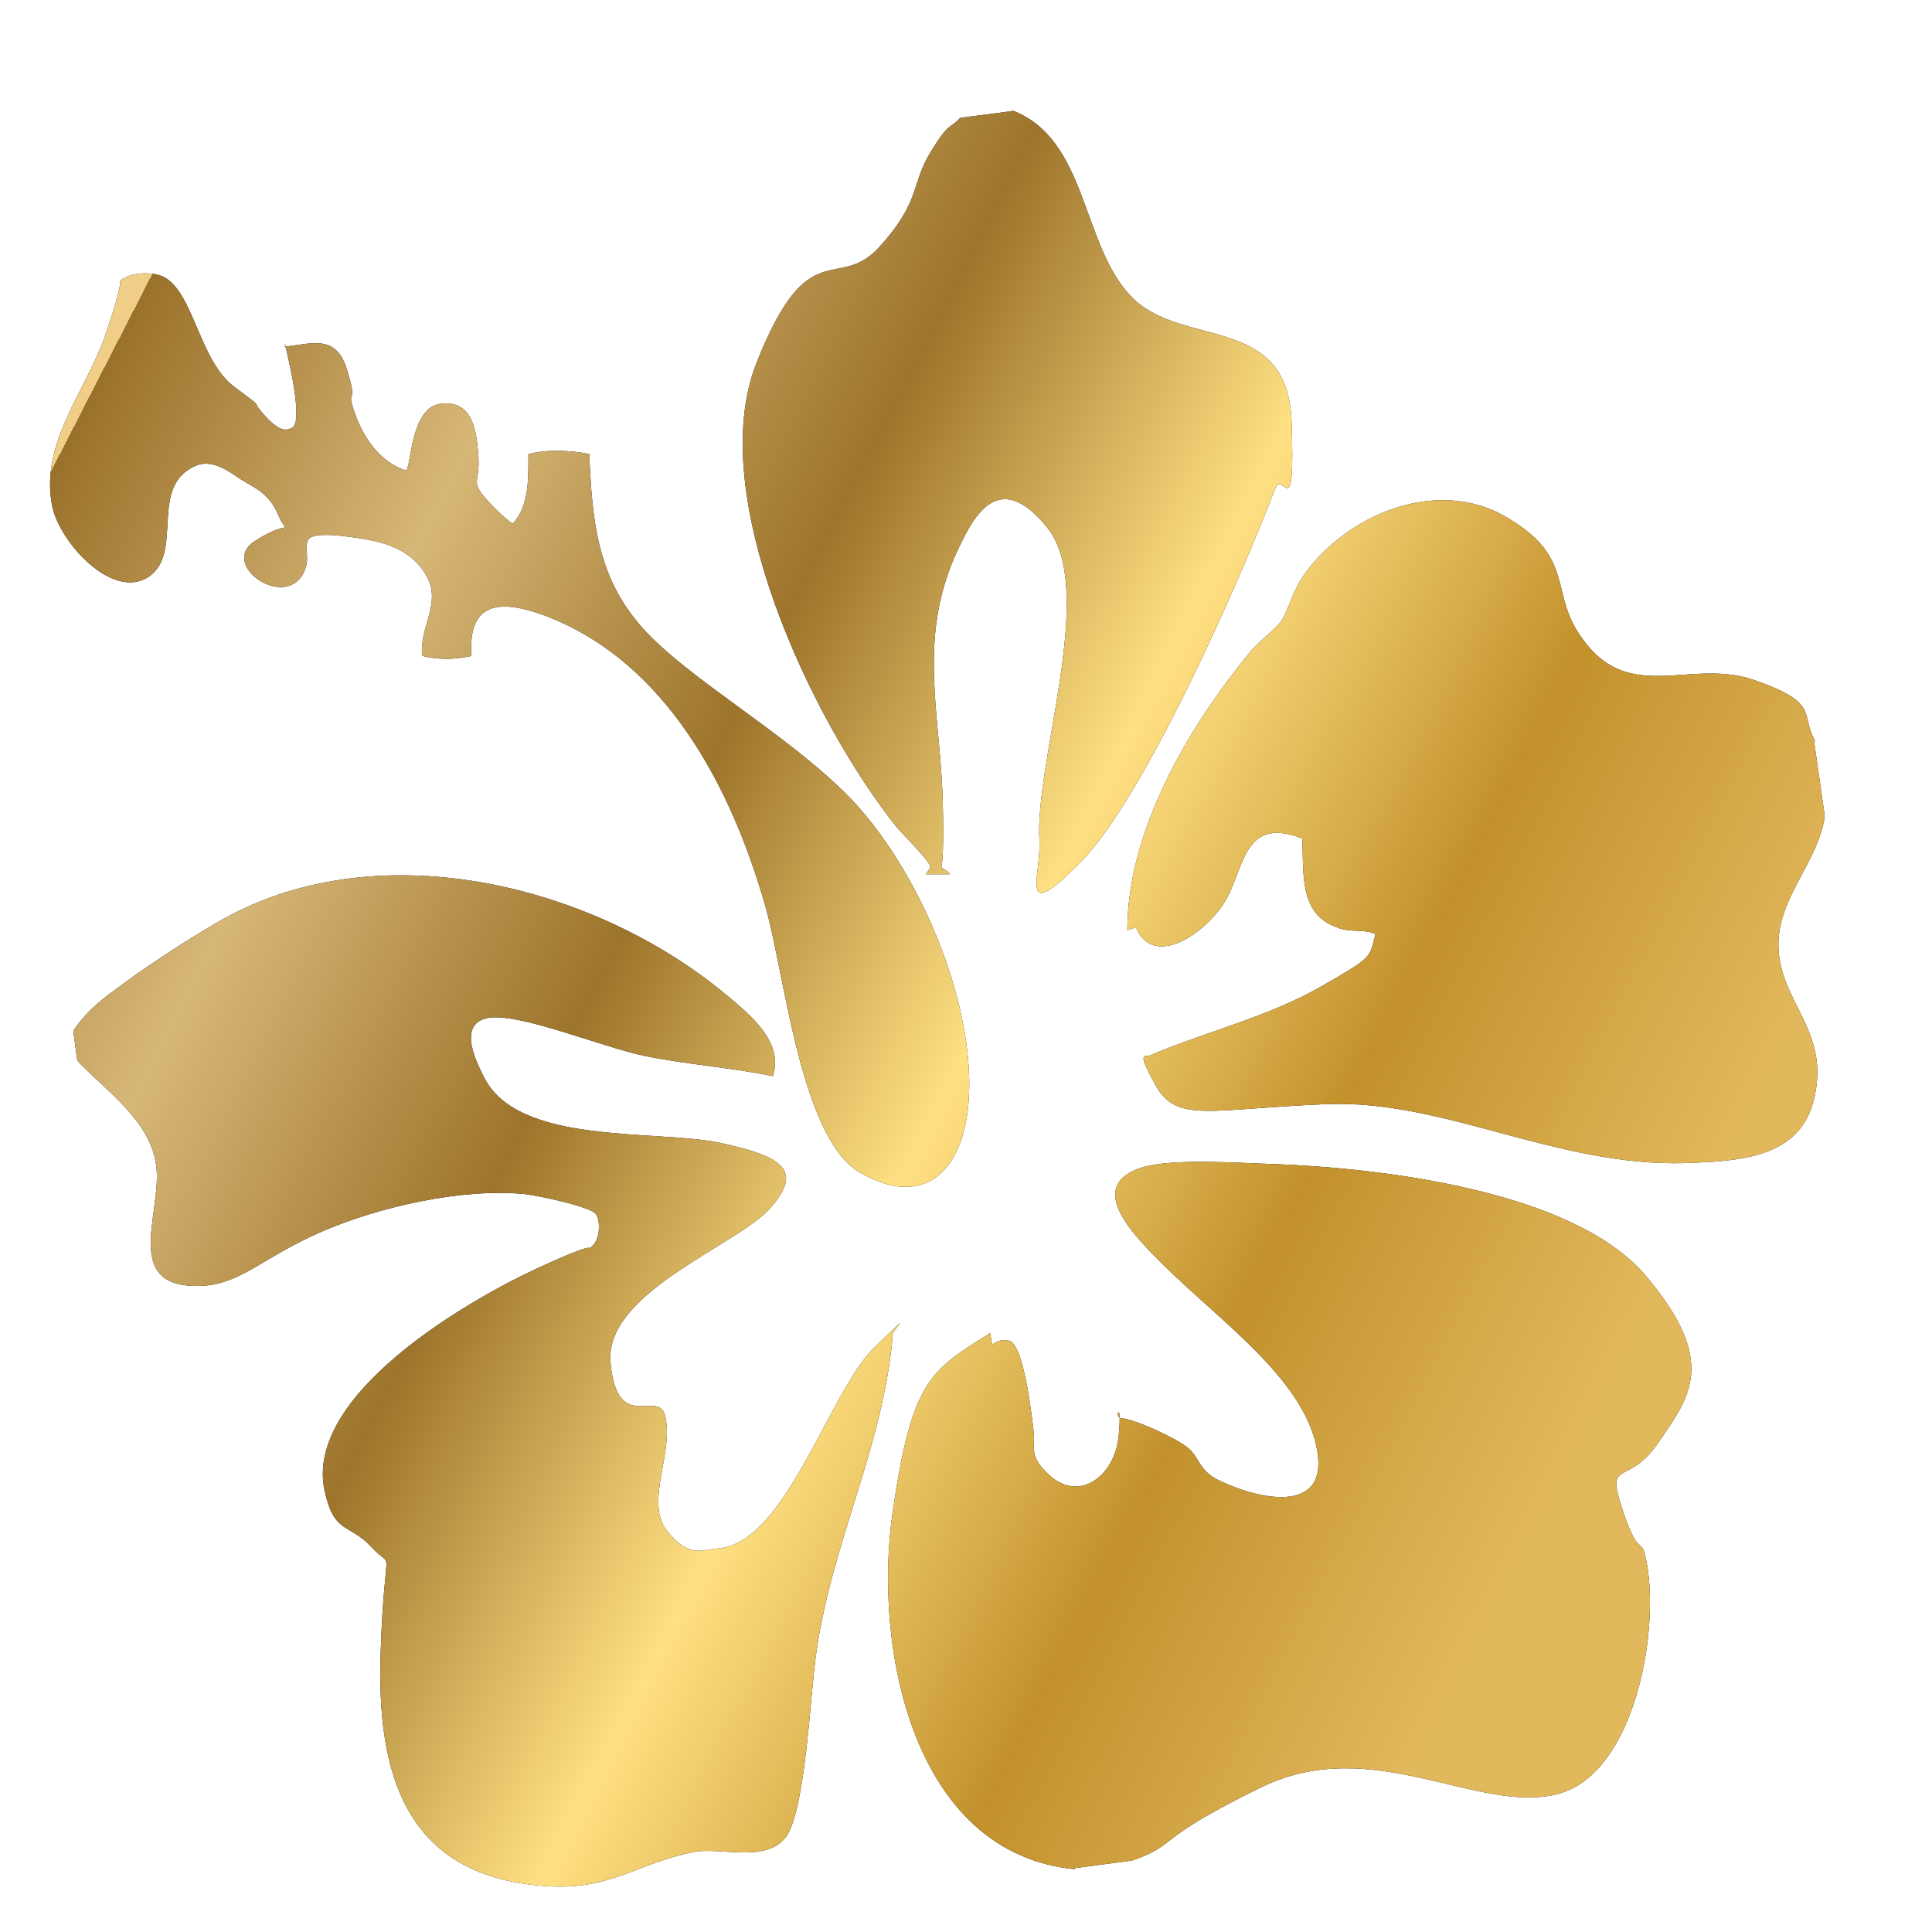
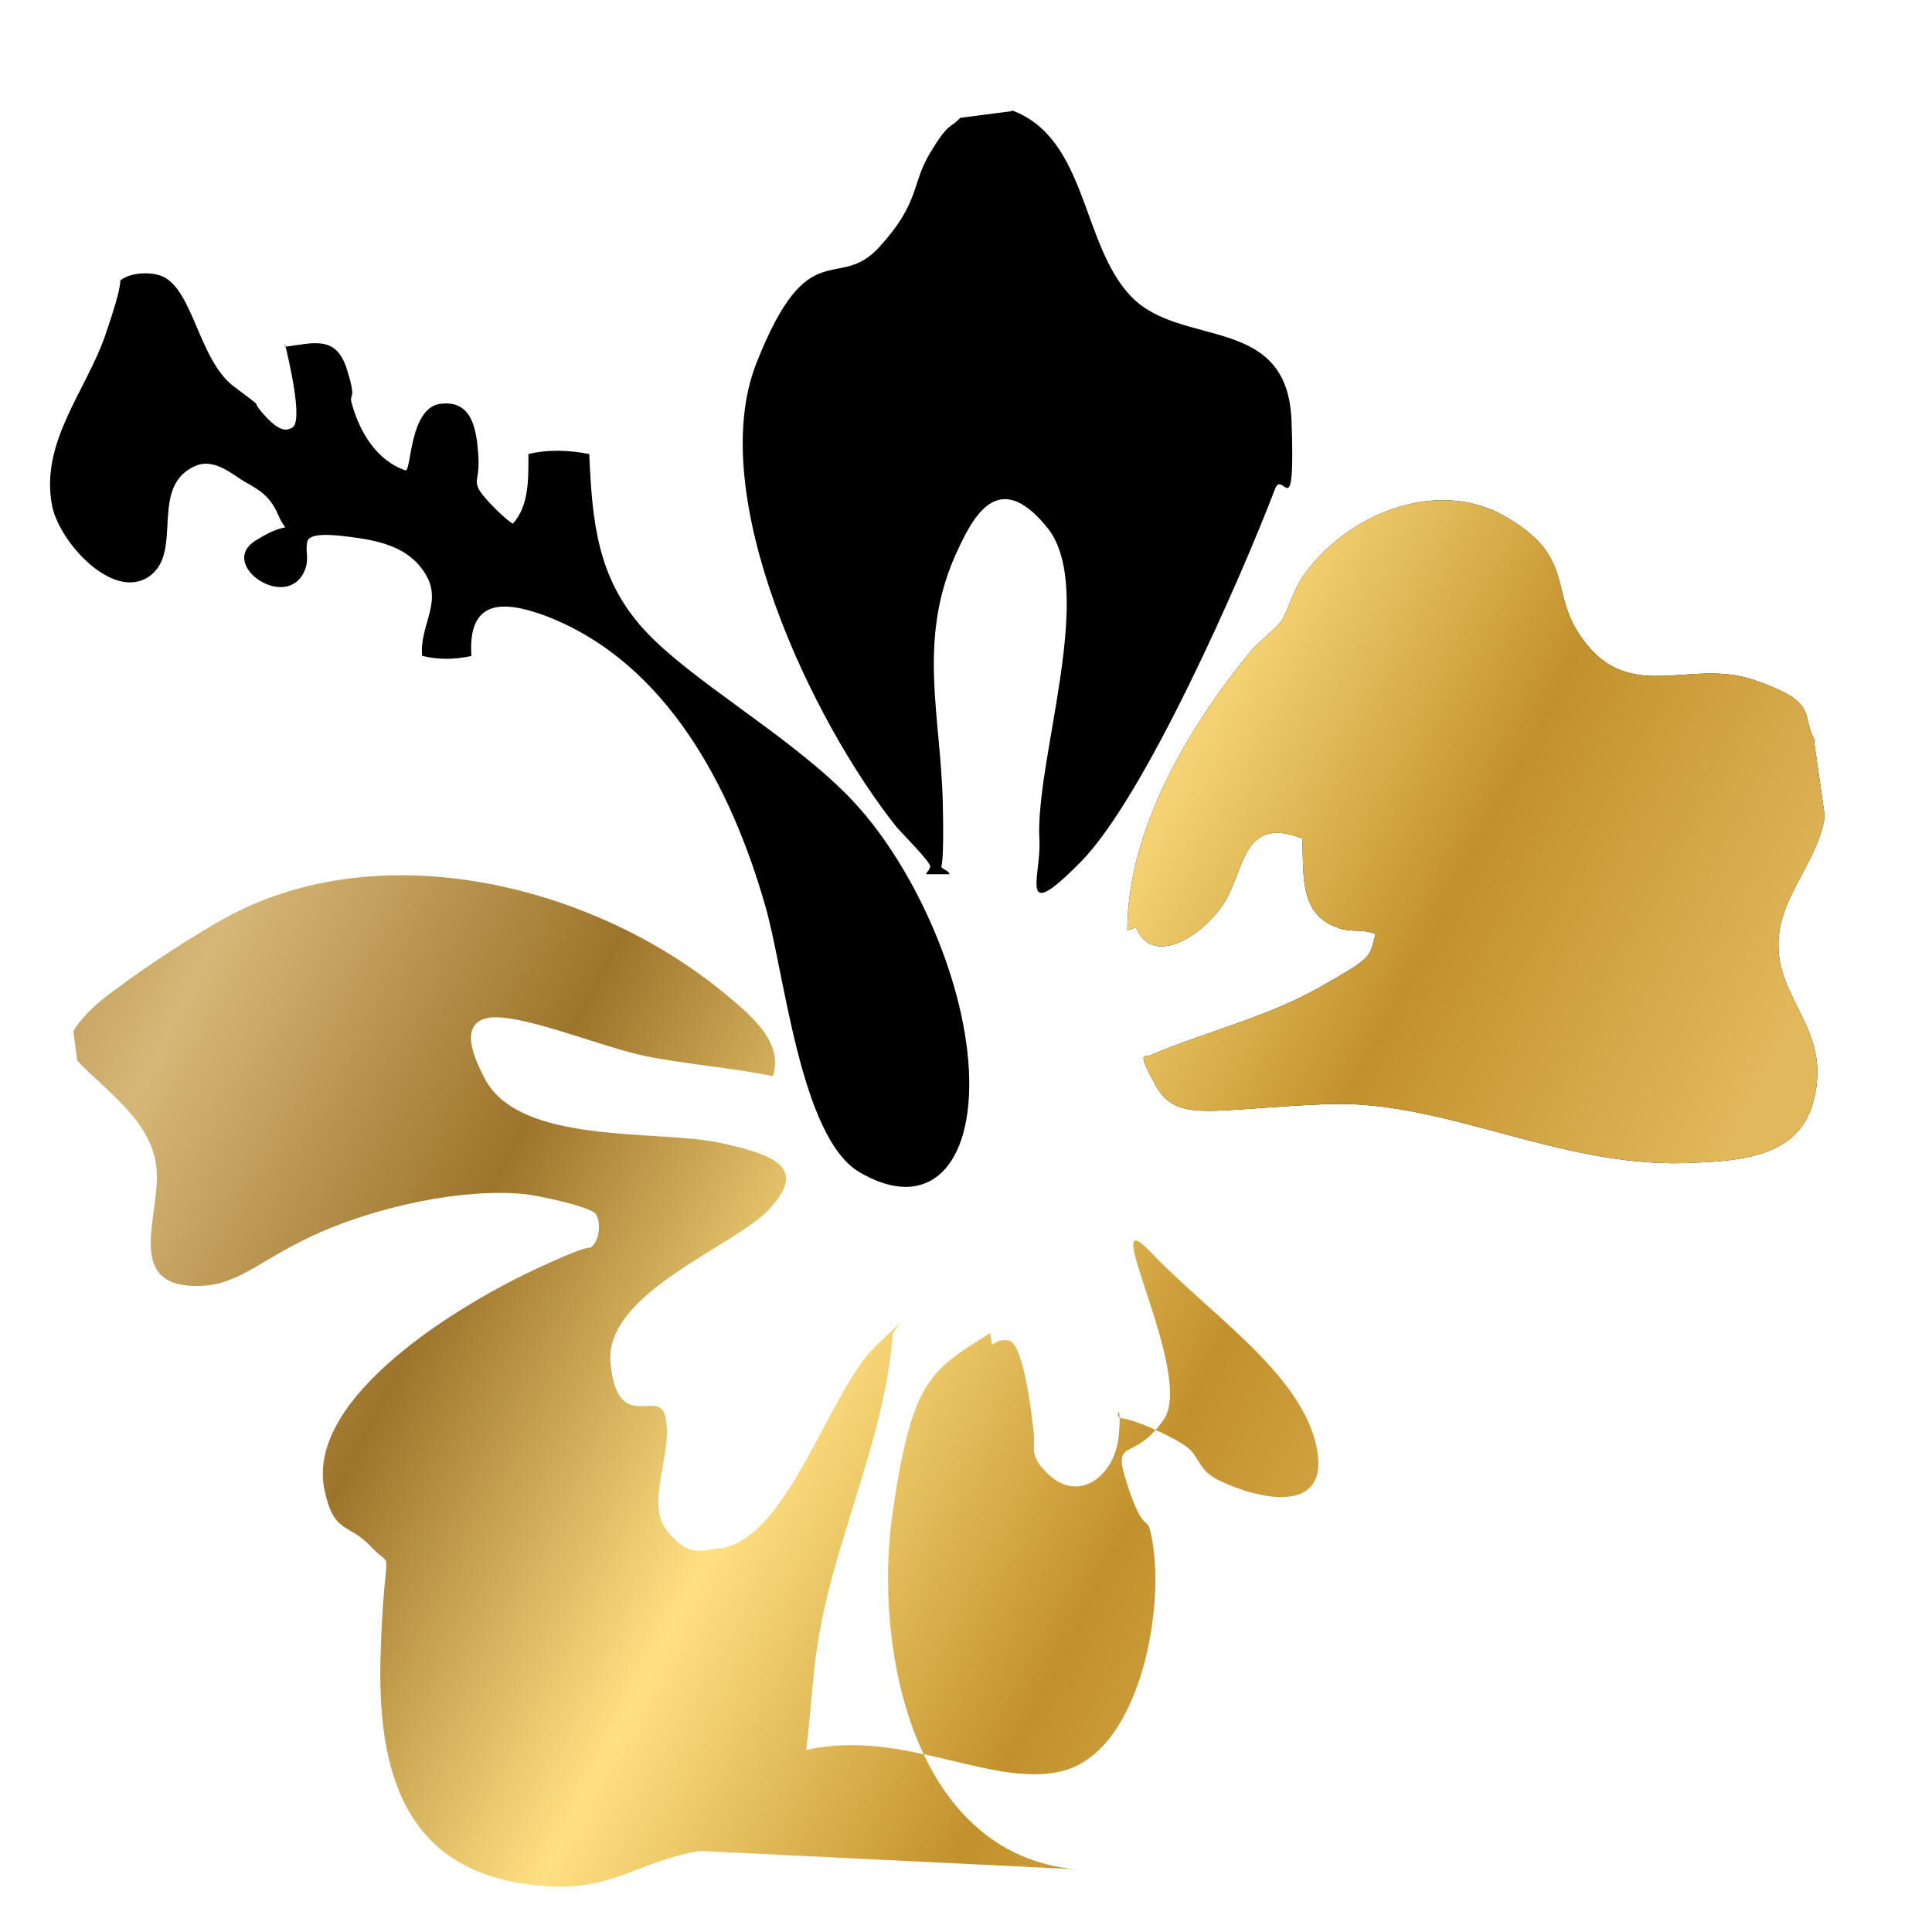
<svg xmlns="http://www.w3.org/2000/svg" id="Layer_1" viewBox="0 0 200 200">
  <defs>
    <style>      .st0 {        fill: url(#linear-gradient);      }    </style>
    <linearGradient id="linear-gradient" x1="-1.6" y1="62.2" x2="164.2" y2="147.3" gradientUnits="userSpaceOnUse">
      <stop offset="0" stop-color="#f0ce87" />
      <stop offset="0" stop-color="#9a712a" />
      <stop offset=".2" stop-color="#d7b777" />
      <stop offset=".4" stop-color="#9d742b" />
      <stop offset=".6" stop-color="#ffe082" />
      <stop offset=".8" stop-color="#c2912c" />
      <stop offset="1" stop-color="#e2b85c" />
    </linearGradient>
  </defs>
  <g>
-     <path d="M7.6,106.7c1.1-1.7,2.7-3.1,4.4-4.3,2.9-2.2,7.2-5,10.3-6.8,16.3-9.7,39-4.2,52.9,7.4,2.4,2,6,4.9,4.8,8.4-4.4-.9-8.9-1.2-13.3-2.1s-13.2-4.6-16.3-3.9-1,4.7-.3,6.1c3.5,7.1,17.8,5.4,24.4,6.8s8.7,2.9,5.2,6.8-17.2,8.7-16.5,16,4.8,2.8,5.6,5.3c1.1,3.8-2.1,9,.2,12s3.8,2,5.3,1.9c7.1-.5,11.5-16.3,16.3-20.9s1.3-1.3,1.8-1c-1,11.4-6.3,21.3-7.9,32.7-.6,4-1.1,16.2-3.1,19s-6.8,1.1-9.5,1.6c-6.2,1.2-8.8,4.2-16,3.5-14-1.2-16.9-11.7-16.5-24s1.5-8.4-.9-11-3.9-1.3-4.9-5.9c-2.1-9.8,14.5-19.5,21.8-22.9s5.1-1.7,5.9-2.4.9-2.5.4-3.3-6.3-2-7.5-2.1c-6.4-.6-14.9,1.3-20.9,3.9s-8.2,5.3-12.2,5.6c-8.6.5-4.4-7.3-4.9-12.2s-5.3-8-8.2-11.1l-.4-3Z" />
-     <path d="M111.3,193.5c-16.9-1.6-20.9-23.1-18.9-36.9s3.9-14.7,10.1-18.6l.2,1.2c.6-.4,1.1-.6,1.8-.4,1.5.5,2.3,7.7,2.5,9.4s-.5,2.4,1.3,4.2c3.3,3.4,7.1.4,7.5-3.7s-.5-2,.2-1.9c1.5.1,5.8,2.1,7,3.1s1.1,2.4,3.3,3.4c4.4,2.1,11.7,3.5,9.9-3.9s-11-13.4-17-19.7c-2.5-2.6-6.6-7.2-.8-8.9,3.3-.9,9.8-.4,13.4-.3,11,.4,31.1,2.7,38.6,11.6s4.5,12.5,1.3,17.2-5.5,1.6-3.8,6.8,2,3.1,2.4,4.9c1.7,6.9-.8,22.5-9,24.7s-19.2-6.3-30.7-.7-8.5,5.9-13.4,7.6l-6,.8Z" />
    <path d="M187.8,76.8l1.1,7.7c-.7,4.8-4.8,8.3-4.8,13.3,0,6,5.6,8.9,3.6,16.3-1.6,5.9-8,6.1-13.2,6.3-13.4.4-25-6.6-37.2-6.1s-15.5,2-17.7-2-.9-2.6-.2-3.2c5.8-2.4,12-3.9,17.4-7s4.9-2.9,5.6-5.4c-1.3-.6-2.6-.1-4-.7-4-1.4-3.4-5.7-3.6-9.2-6.4-2.5-5.9,3.6-8.3,7s-7.3,6.2-8.9,2.2l-.9.3c0-10.3,6.3-21,12.7-28.8.8-1,2.7-2.4,3.3-3.3s1.2-3.2,2.3-4.7c4.4-6.2,13.6-10.1,20.7-6.1s4.9,7.5,7.5,11.8c5,8.2,11.5,2.8,18.4,5.2s4.7,3.5,6.3,6.3Z" />
    <path d="M104.7,11.4c7.9,2.9,7.2,13.9,12.4,19.3s16.2,1.7,16.6,12.9-.9,4.9-1.7,7c-3.6,9.4-13.5,31.9-20.1,38.6s-4.1,1.5-4.3-2.2c-.5-8.2,6-26,.8-32.4s-7.8-.9-9.6,3.1c-3.8,8.8-1.4,16.5-1.2,25.5s-.5,6.1-.2,6.5.8.4.9.8h-2.4c-.1-.1.4-.5.4-.8,0-.5-2.9-3.4-3.5-4.1-8.7-10.9-19.9-34.3-14.5-48s8.4-7.3,12.7-12,3.3-6.5,5.3-9.8,2-2.4,3.1-3.6l5.4-.7Z" />
    <path d="M29.5,35.9c3-.4,5.3-1.2,6.4,2.3s.2,2.4.5,3.5c.8,3,2.6,6,5.6,7,.6-.1.4-6.5,3.6-6.9s3.7,2.5,3.9,5.1-.4,2.6,0,3.6,3.3,3.7,3.6,3.7c1.7-1.9,1.6-4.7,1.6-7.2,2.1-.5,4.2-.4,6.3,0,.3,6.9.8,12.8,5.6,18.1s14.8,10.8,21.2,17.3,12,18.5,12.5,28.4-4.2,14.8-11.4,10.5c-6.1-3.7-7.7-20.8-9.7-27.6-3.5-12.2-10.2-25.1-22.6-29.9-4.5-1.7-8.2-1.8-7.8,4.1-1.8.4-3.4.4-5.1,0-.3-3,2-5.4.5-8.2s-4.4-3.6-7.1-4-5.1-.6-5.3.4.2,1.7-.2,2.8c-1.7,4.6-9.1-.4-5.2-2.9s3.4-.3,2.4-2.7-2.7-2.9-3.9-3.7-2.9-2.1-4.6-1.4c-5,2.1-1.2,9-4.9,11.5s-9.2-3.5-10-7.3c-1.3-6.6,3.5-11.9,5.5-17.7s1.4-5.5,1.6-5.7c1-.8,3.1-.9,4.3-.4,3.2,1.4,3.8,8.7,7.4,11.4s1.5,1.1,3.1,2.9,2.3,1.7,2.9,1.4c1.3-.5-.4-7.4-.7-8.7Z" />
  </g>
  <g>
    <path class="st0" d="M7.6,106.7c1.1-1.7,2.7-3.1,4.4-4.3,2.9-2.2,7.2-5,10.3-6.8,16.3-9.7,39-4.2,52.9,7.4,2.4,2,6,4.9,4.8,8.4-4.4-.9-8.9-1.2-13.3-2.1s-13.2-4.6-16.3-3.9-1,4.7-.3,6.1c3.5,7.1,17.8,5.4,24.4,6.8s8.7,2.9,5.2,6.8-17.2,8.7-16.5,16,4.8,2.8,5.6,5.3c1.1,3.8-2.1,9,.2,12s3.8,2,5.3,1.9c7.1-.5,11.5-16.3,16.3-20.9s1.3-1.3,1.8-1c-1,11.4-6.3,21.3-7.9,32.7-.6,4-1.1,16.2-3.1,19s-6.8,1.1-9.5,1.6c-6.2,1.2-8.8,4.2-16,3.5-14-1.2-16.9-11.7-16.5-24s1.5-8.4-.9-11-3.9-1.3-4.9-5.9c-2.1-9.8,14.5-19.5,21.8-22.9s5.1-1.7,5.9-2.4.9-2.5.4-3.3-6.3-2-7.5-2.1c-6.4-.6-14.9,1.3-20.9,3.9s-8.2,5.3-12.2,5.6c-8.6.5-4.4-7.3-4.9-12.2s-5.3-8-8.2-11.1l-.4-3Z" />
-     <path class="st0" d="M111.3,193.5c-16.9-1.6-20.9-23.1-18.9-36.9s3.9-14.7,10.1-18.6l.2,1.2c.6-.4,1.1-.6,1.8-.4,1.5.5,2.3,7.7,2.5,9.4s-.5,2.4,1.3,4.2c3.3,3.4,7.1.4,7.5-3.7s-.5-2,.2-1.9c1.5.1,5.8,2.1,7,3.1s1.1,2.4,3.3,3.4c4.4,2.1,11.7,3.5,9.9-3.9s-11-13.4-17-19.7c-2.5-2.6-6.6-7.2-.8-8.9,3.3-.9,9.8-.4,13.4-.3,11,.4,31.1,2.7,38.6,11.6s4.5,12.5,1.3,17.2-5.5,1.6-3.8,6.8,2,3.1,2.4,4.9c1.7,6.9-.8,22.5-9,24.7s-19.2-6.3-30.7-.7-8.5,5.9-13.4,7.6l-6,.8Z" />
+     <path class="st0" d="M111.3,193.5c-16.9-1.6-20.9-23.1-18.9-36.9s3.9-14.7,10.1-18.6l.2,1.2c.6-.4,1.1-.6,1.8-.4,1.5.5,2.3,7.7,2.5,9.4s-.5,2.4,1.3,4.2c3.3,3.4,7.1.4,7.5-3.7s-.5-2,.2-1.9c1.5.1,5.8,2.1,7,3.1s1.1,2.4,3.3,3.4c4.4,2.1,11.7,3.5,9.9-3.9s-11-13.4-17-19.7s4.5,12.5,1.3,17.2-5.5,1.6-3.8,6.8,2,3.1,2.4,4.9c1.7,6.9-.8,22.5-9,24.7s-19.2-6.3-30.7-.7-8.5,5.9-13.4,7.6l-6,.8Z" />
    <path class="st0" d="M187.8,76.8l1.1,7.7c-.7,4.8-4.8,8.3-4.8,13.3,0,6,5.6,8.9,3.6,16.3-1.6,5.9-8,6.1-13.2,6.3-13.4.4-25-6.6-37.2-6.1s-15.5,2-17.7-2-.9-2.6-.2-3.2c5.8-2.4,12-3.9,17.4-7s4.9-2.9,5.6-5.4c-1.3-.6-2.6-.1-4-.7-4-1.4-3.4-5.7-3.6-9.2-6.4-2.5-5.9,3.6-8.3,7s-7.3,6.2-8.9,2.2l-.9.3c0-10.3,6.3-21,12.7-28.8.8-1,2.7-2.4,3.3-3.3s1.2-3.2,2.3-4.7c4.4-6.2,13.6-10.1,20.7-6.1s4.9,7.5,7.5,11.8c5,8.2,11.5,2.8,18.4,5.2s4.7,3.5,6.3,6.3Z" />
-     <path class="st0" d="M104.7,11.4c7.9,2.9,7.2,13.9,12.4,19.3s16.2,1.7,16.6,12.9-.9,4.9-1.7,7c-3.6,9.4-13.5,31.9-20.1,38.6s-4.1,1.5-4.3-2.2c-.5-8.2,6-26,.8-32.4s-7.8-.9-9.6,3.1c-3.8,8.8-1.4,16.5-1.2,25.5s-.5,6.1-.2,6.5.8.4.9.8h-2.4c-.1-.1.4-.5.4-.8,0-.5-2.9-3.4-3.5-4.1-8.7-10.9-19.9-34.3-14.5-48s8.4-7.3,12.7-12,3.3-6.5,5.3-9.8,2-2.4,3.1-3.6l5.4-.7Z" />
-     <path class="st0" d="M29.5,35.9c3-.4,5.3-1.2,6.4,2.3s.2,2.4.5,3.5c.8,3,2.6,6,5.6,7,.6-.1.4-6.5,3.6-6.9s3.7,2.5,3.9,5.1-.4,2.6,0,3.6,3.3,3.7,3.6,3.7c1.7-1.9,1.6-4.7,1.6-7.2,2.1-.5,4.2-.4,6.3,0,.3,6.9.8,12.8,5.6,18.1s14.8,10.8,21.2,17.3,12,18.5,12.5,28.4-4.2,14.8-11.4,10.5c-6.1-3.7-7.7-20.8-9.7-27.6-3.5-12.2-10.2-25.1-22.6-29.9-4.5-1.7-8.2-1.8-7.8,4.1-1.8.4-3.4.4-5.1,0-.3-3,2-5.4.5-8.2s-4.4-3.6-7.1-4-5.1-.6-5.3.4.2,1.7-.2,2.8c-1.7,4.6-9.1-.4-5.2-2.9s3.4-.3,2.4-2.7-2.7-2.9-3.9-3.7-2.9-2.1-4.6-1.4c-5,2.1-1.2,9-4.9,11.5s-9.2-3.5-10-7.3c-1.3-6.6,3.5-11.9,5.5-17.7s1.4-5.5,1.6-5.7c1-.8,3.1-.9,4.3-.4,3.2,1.4,3.8,8.7,7.4,11.4s1.5,1.1,3.1,2.9,2.3,1.7,2.9,1.4c1.3-.5-.4-7.4-.7-8.7Z" />
  </g>
</svg>